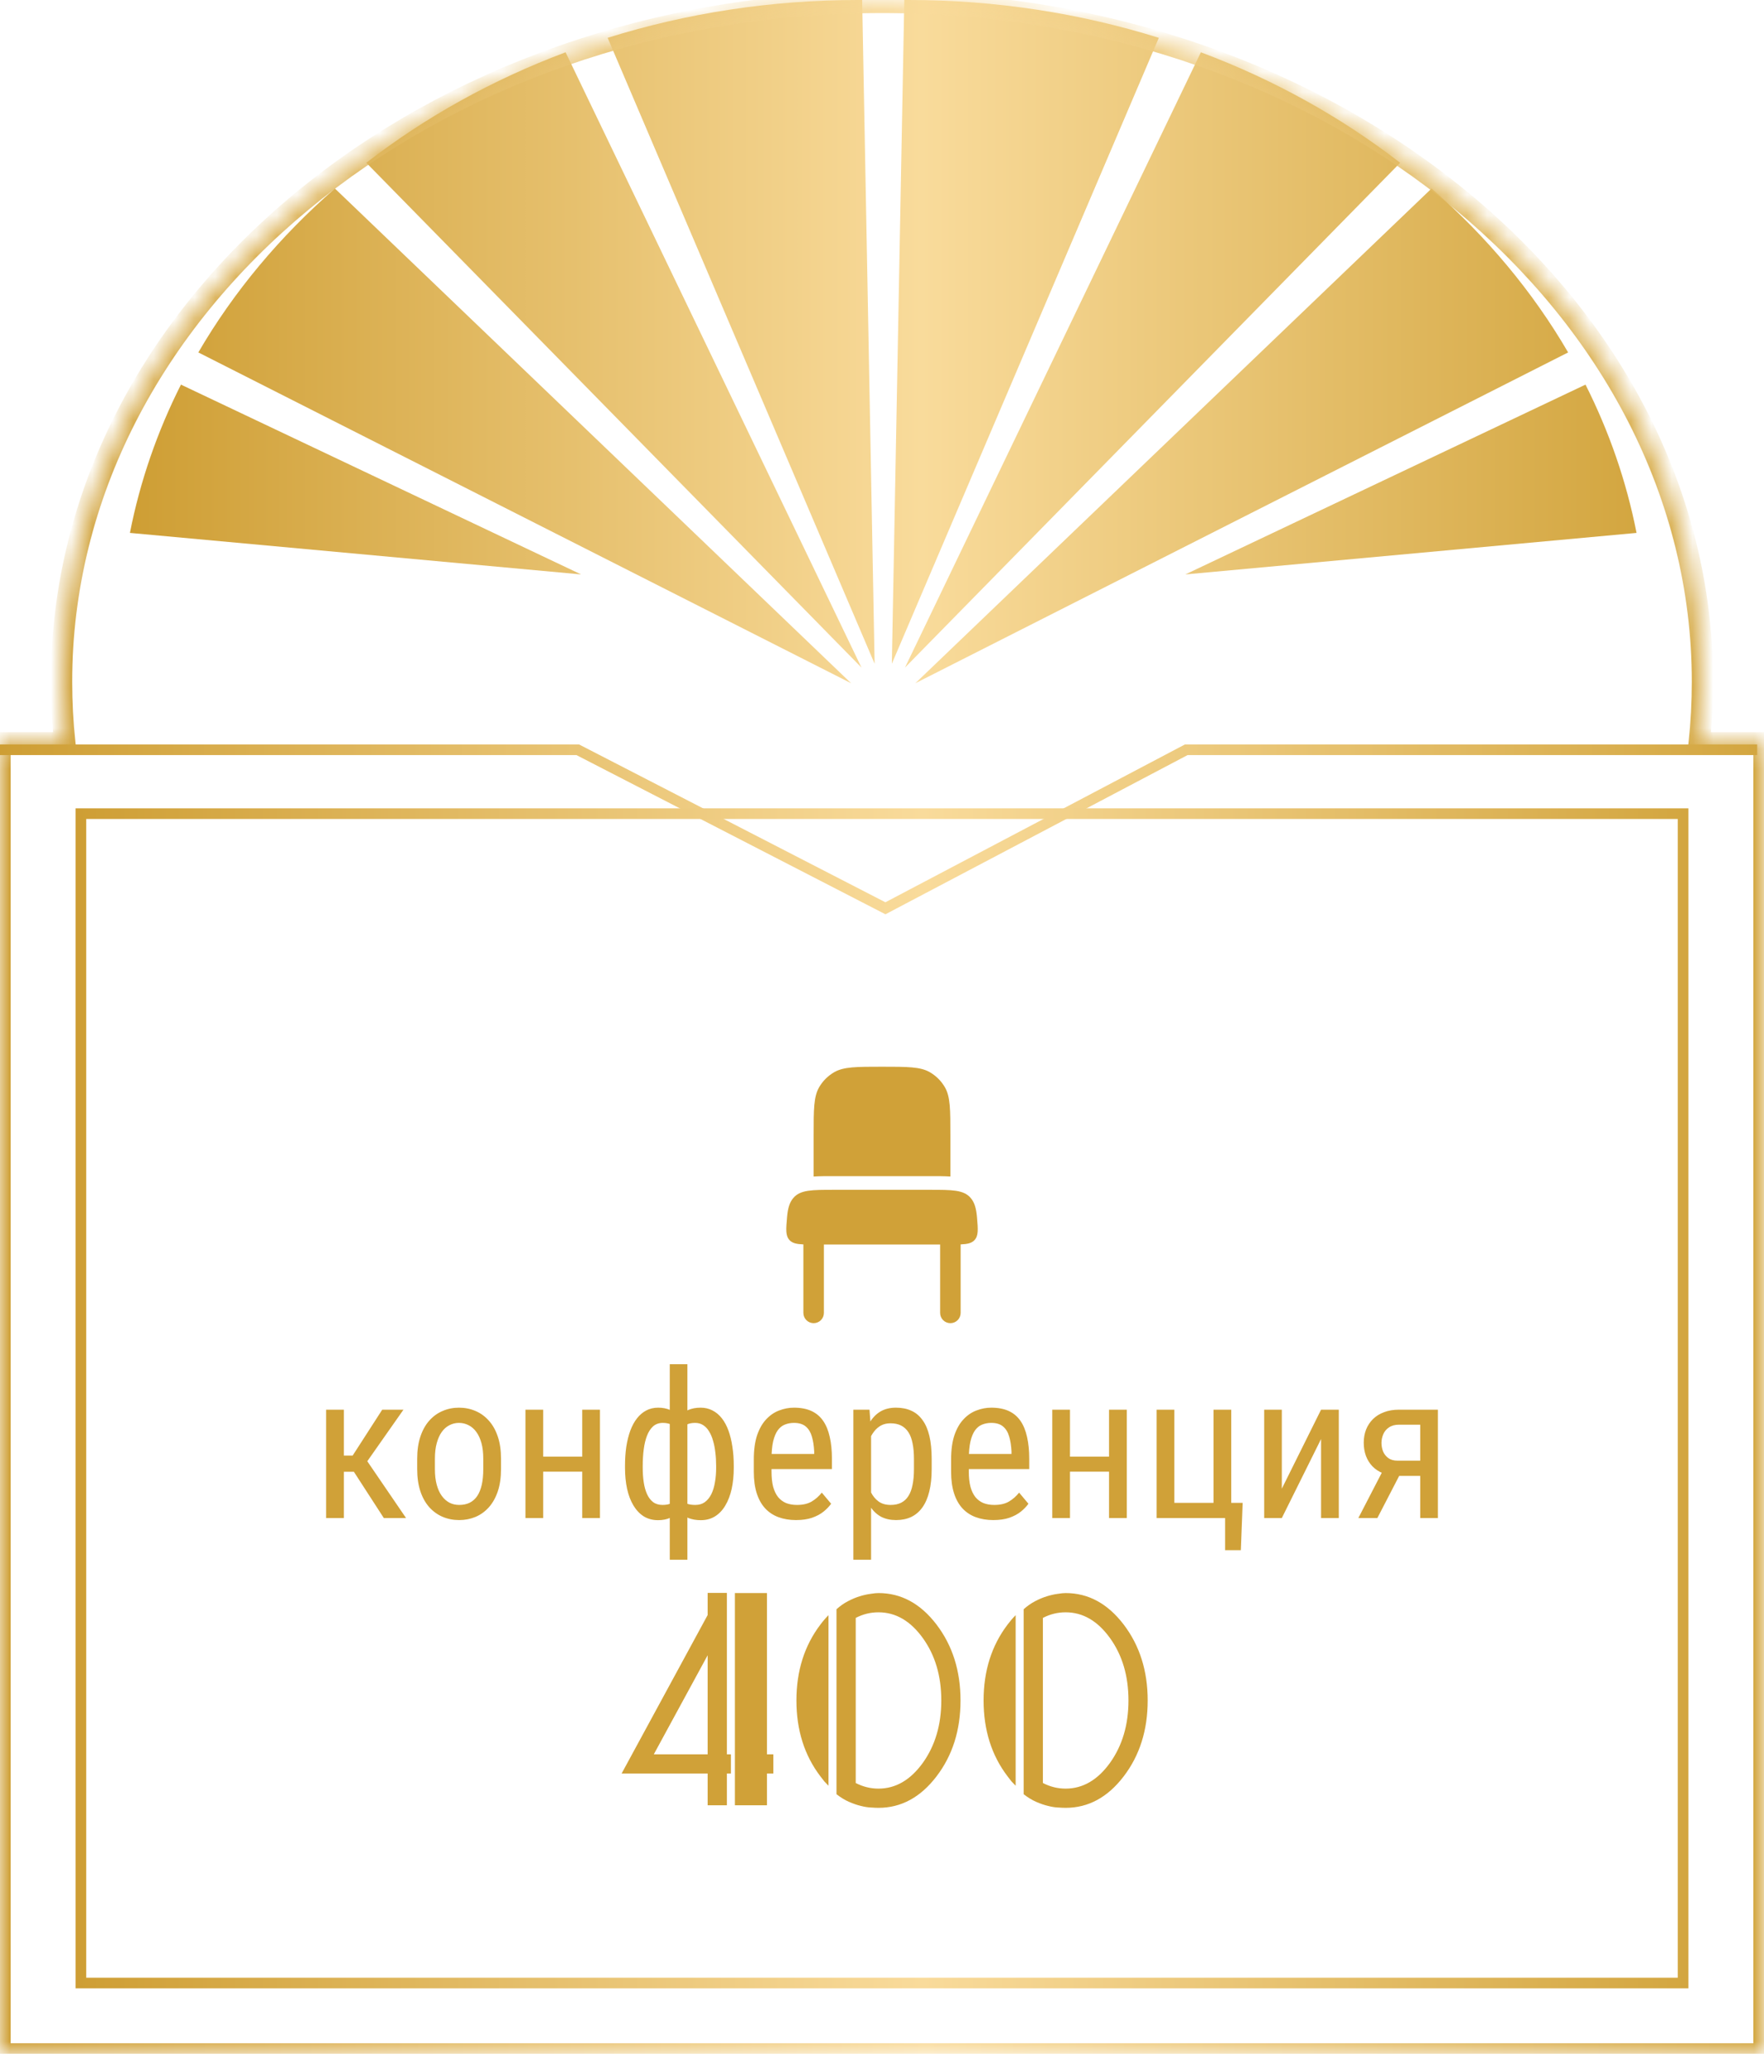
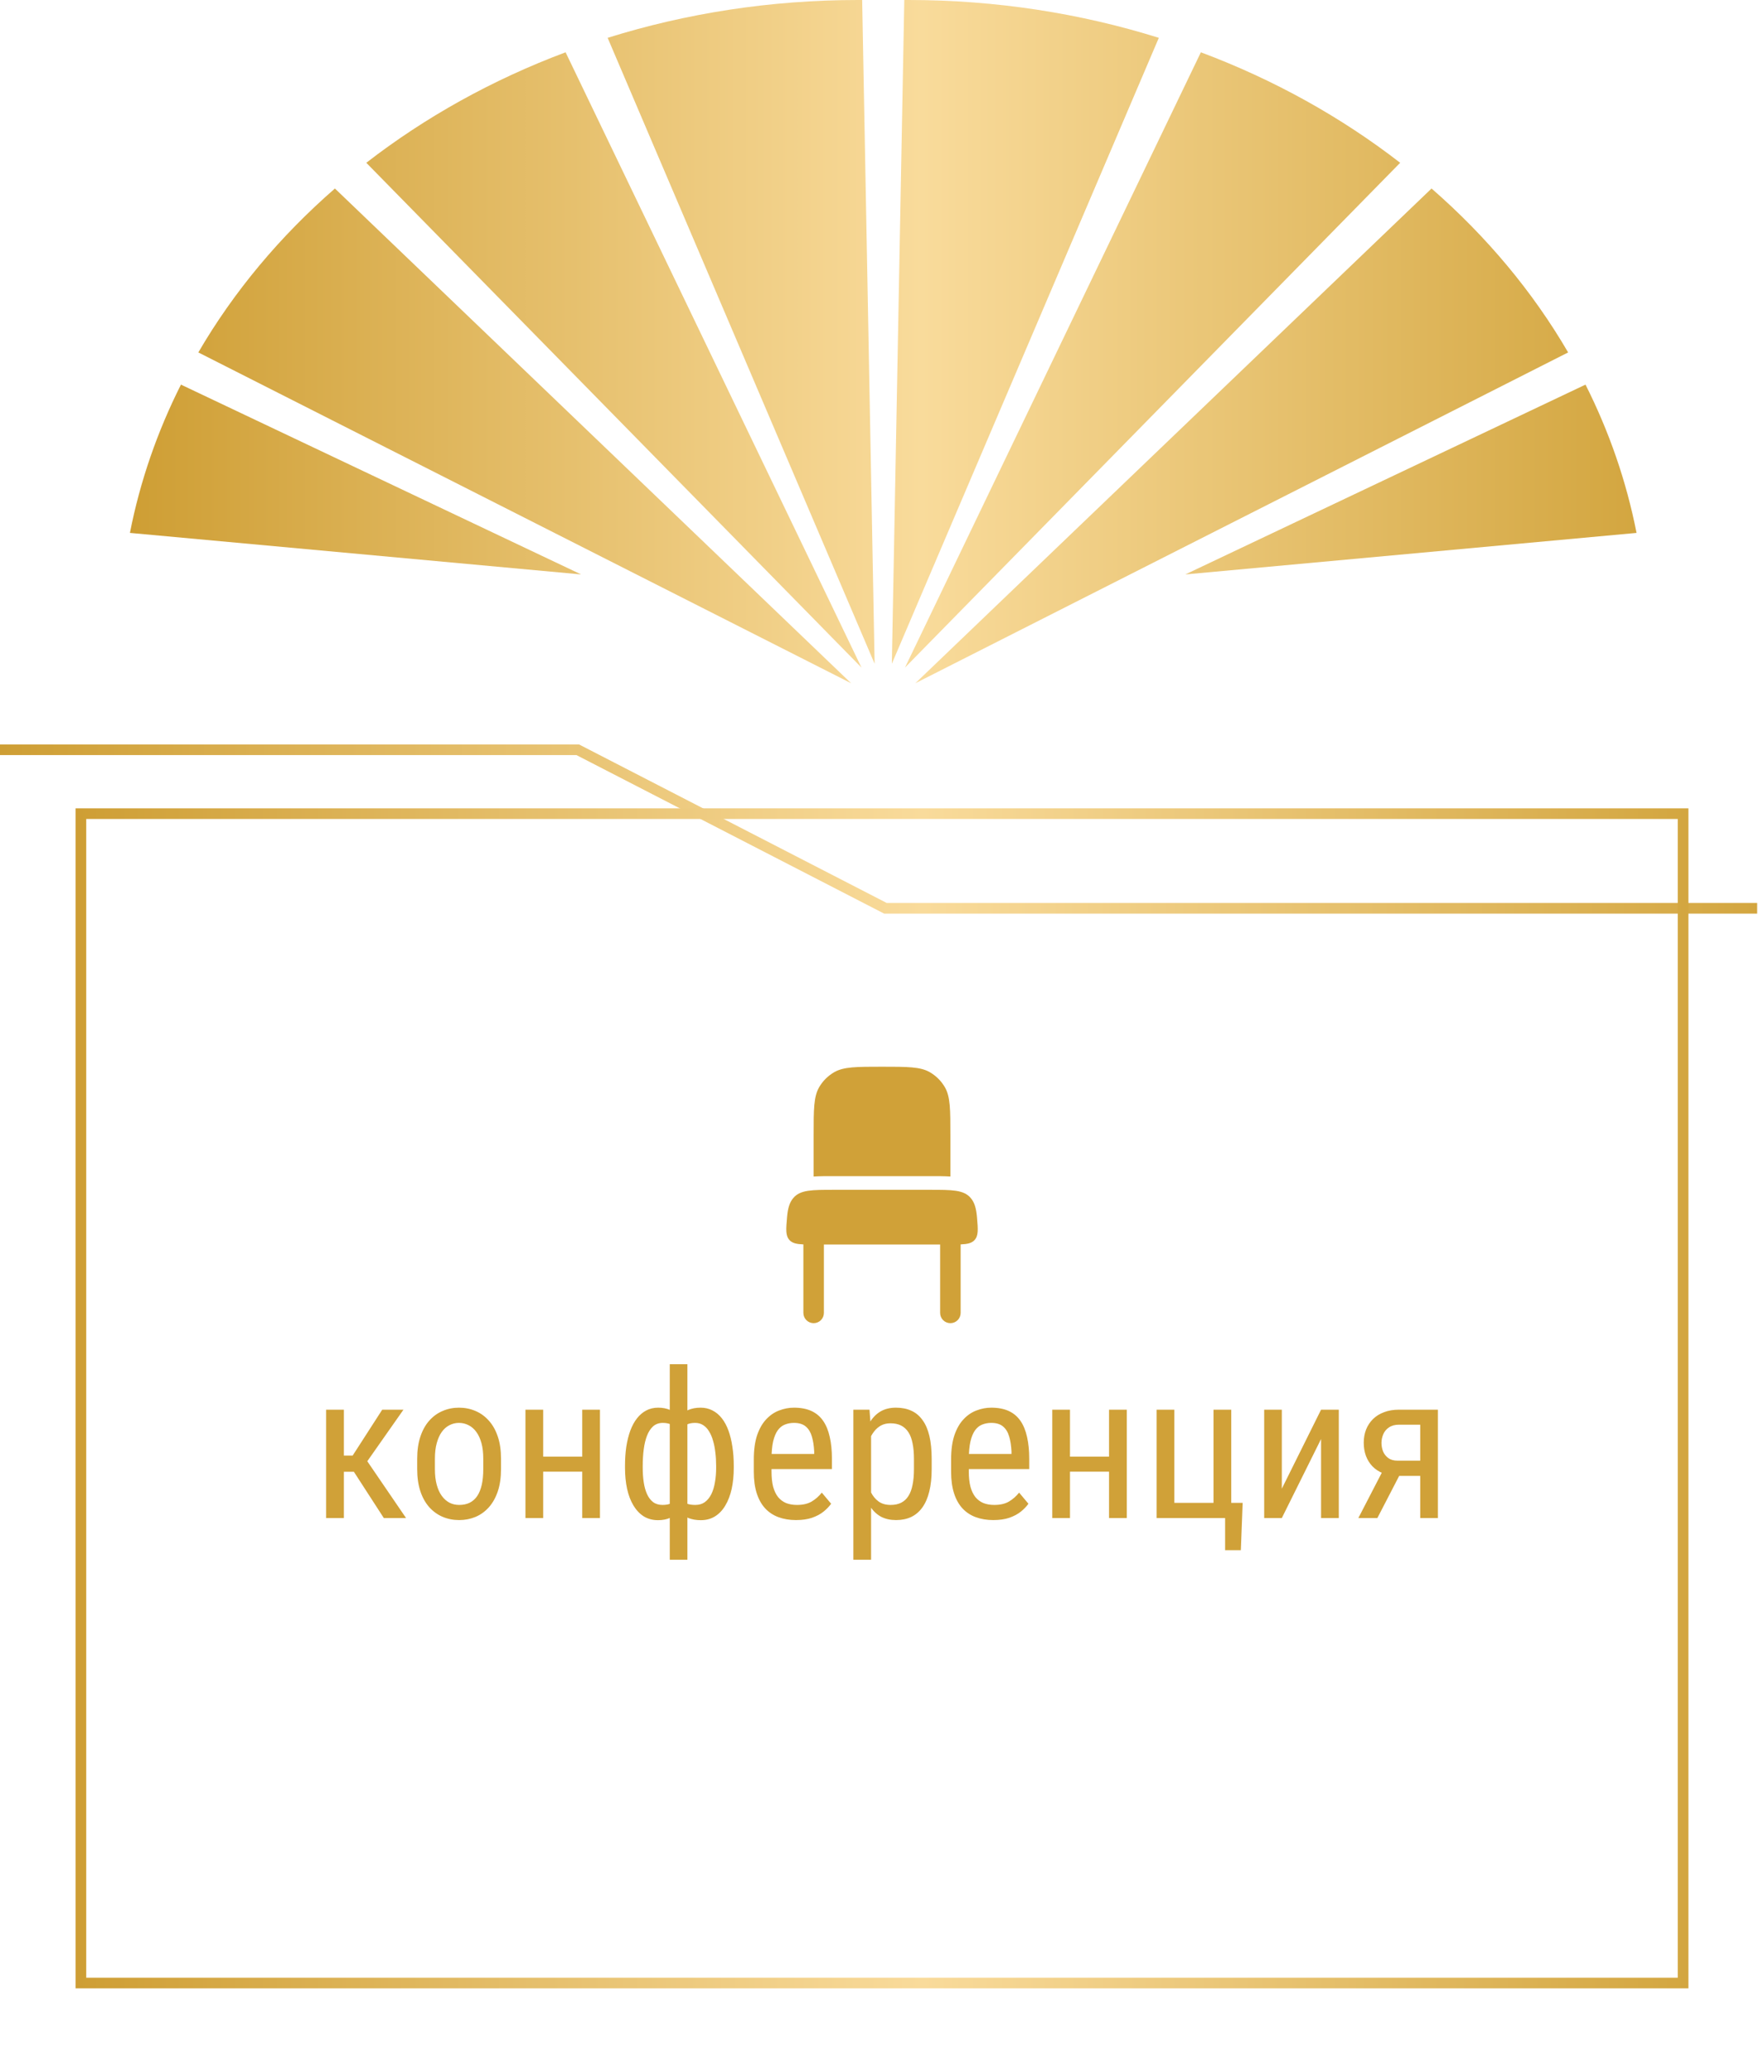
<svg xmlns="http://www.w3.org/2000/svg" width="86" height="101" viewBox="0 0 86 101" fill="none">
  <g clip-path="url(#clip0_273_2390)">
    <path fill-rule="evenodd" clip-rule="evenodd" d="M43.48 32.354L44.087 0.001L44.287 0C48.573 0 52.684 0.652 56.496 1.844L43.48 32.354ZM44.121 32.54L58.546 2.549C62.122 3.888 65.397 5.716 68.262 7.935L44.121 32.54ZM44.626 33.304L69.792 9.189C72.468 11.52 74.724 14.213 76.451 17.179L44.626 33.304ZM57.789 28L77.298 18.748C78.447 21.028 79.29 23.45 79.786 25.976L57.789 28ZM42.64 32.354L42.033 0.001L41.833 0C37.547 0 33.436 0.652 29.624 1.844L42.64 32.354ZM41.999 32.54L27.574 2.549C23.998 3.888 20.723 5.716 17.858 7.935L41.999 32.54ZM41.494 33.304L16.328 9.189C13.652 11.52 11.396 14.213 9.669 17.179L41.494 33.304ZM28.33 28L8.822 18.748C7.673 21.028 6.83 23.45 6.334 25.976L28.33 28Z" fill="url(#paint0_linear_273_2390)" />
    <mask id="path-2-inside-1_273_2390" fill="white">
      <path fill-rule="evenodd" clip-rule="evenodd" d="M82.841 36.206C82.946 35.227 83 34.236 83 33.235C83 14.945 65.091 0.117 43 0.117C20.909 0.117 3 14.945 3 33.235C3 34.236 3.054 35.227 3.159 36.206H0V100.117H86V36.206H82.841Z" />
    </mask>
-     <path d="M82.841 36.206L82.325 36.15L82.263 36.725H82.841V36.206ZM3.159 36.206V36.725H3.737L3.675 36.15L3.159 36.206ZM0 36.206V35.686H-0.519V36.206H0ZM0 100.117H-0.519V100.637H0V100.117ZM86 100.117V100.637H86.519V100.117H86ZM86 36.206H86.519V35.686H86V36.206ZM82.481 33.235C82.481 34.218 82.428 35.19 82.325 36.15L83.358 36.261C83.465 35.264 83.519 34.255 83.519 33.235H82.481ZM43 0.637C64.901 0.637 82.481 15.319 82.481 33.235H83.519C83.519 14.57 65.282 -0.402 43 -0.402V0.637ZM3.519 33.235C3.519 15.319 21.099 0.637 43 0.637V-0.402C20.718 -0.402 2.481 14.57 2.481 33.235H3.519ZM3.675 36.15C3.572 35.19 3.519 34.218 3.519 33.235H2.481C2.481 34.255 2.535 35.264 2.642 36.261L3.675 36.15ZM0 36.725H3.159V35.686H0V36.725ZM0.519 100.117V36.206H-0.519V100.117H0.519ZM86 99.598H0V100.637H86V99.598ZM85.481 36.206V100.117H86.519V36.206H85.481ZM82.841 36.725H86V35.686H82.841V36.725Z" fill="url(#paint1_linear_273_2390)" mask="url(#path-2-inside-1_273_2390)" />
-     <path d="M0 36.547H28.167L43.167 44.274L57.833 36.547H85.667" stroke="url(#paint2_linear_273_2390)" stroke-width="0.519" />
+     <path d="M0 36.547H28.167L43.167 44.274H85.667" stroke="url(#paint2_linear_273_2390)" stroke-width="0.519" />
    <rect x="3.945" y="39.661" width="78.109" height="57.001" stroke="url(#paint3_linear_273_2390)" stroke-width="0.519" />
-     <path d="M31.875 85.513H34.5V80.685L31.875 85.513ZM35.828 77.653H37.391V85.513H37.703V86.45H37.391V87.997H35.828V77.653ZM34.5 87.997V86.45H30.305L34.5 78.724V77.645H35.438V85.513H35.633V86.45H35.438V87.997H34.5ZM41.719 86.911C42.068 87.093 42.438 87.185 42.828 87.185C43.667 87.185 44.388 86.765 44.992 85.927C45.591 85.088 45.891 84.075 45.891 82.888C45.891 81.695 45.591 80.682 44.992 79.849C44.388 79.01 43.667 78.591 42.828 78.591C42.438 78.591 42.068 78.682 41.719 78.864V86.911ZM40.781 78.442C40.953 78.286 41.138 78.156 41.336 78.052C41.534 77.948 41.727 77.867 41.914 77.81C42.102 77.752 42.276 77.713 42.438 77.692C42.599 77.666 42.729 77.653 42.828 77.653C43.932 77.653 44.875 78.164 45.656 79.185C46.438 80.211 46.828 81.445 46.828 82.888C46.828 84.336 46.438 85.57 45.656 86.591C44.875 87.612 43.932 88.122 42.828 88.122C42.729 88.122 42.607 88.117 42.461 88.106C42.315 88.101 42.151 88.075 41.969 88.028C41.792 87.987 41.602 87.921 41.398 87.833C41.195 87.745 40.99 87.62 40.781 87.458V78.442ZM40.391 87.044C40.323 86.976 40.255 86.906 40.188 86.833C40.125 86.755 40.062 86.674 40 86.591C39.219 85.57 38.828 84.336 38.828 82.888C38.828 81.445 39.219 80.211 40 79.185C40.062 79.101 40.125 79.023 40.188 78.95C40.255 78.872 40.323 78.799 40.391 78.731V87.044ZM50.844 86.911C51.193 87.093 51.562 87.185 51.953 87.185C52.792 87.185 53.513 86.765 54.117 85.927C54.716 85.088 55.016 84.075 55.016 82.888C55.016 81.695 54.716 80.682 54.117 79.849C53.513 79.01 52.792 78.591 51.953 78.591C51.562 78.591 51.193 78.682 50.844 78.864V86.911ZM49.906 78.442C50.078 78.286 50.263 78.156 50.461 78.052C50.659 77.948 50.852 77.867 51.039 77.81C51.227 77.752 51.401 77.713 51.562 77.692C51.724 77.666 51.854 77.653 51.953 77.653C53.057 77.653 54 78.164 54.781 79.185C55.562 80.211 55.953 81.445 55.953 82.888C55.953 84.336 55.562 85.57 54.781 86.591C54 87.612 53.057 88.122 51.953 88.122C51.854 88.122 51.732 88.117 51.586 88.106C51.44 88.101 51.276 88.075 51.094 88.028C50.917 87.987 50.727 87.921 50.523 87.833C50.32 87.745 50.115 87.62 49.906 87.458V78.442ZM49.516 87.044C49.448 86.976 49.38 86.906 49.312 86.833C49.25 86.755 49.188 86.674 49.125 86.591C48.344 85.57 47.953 84.336 47.953 82.888C47.953 81.445 48.344 80.211 49.125 79.185C49.188 79.101 49.25 79.023 49.312 78.95C49.38 78.872 49.448 78.799 49.516 78.731V87.044Z" fill="#D0A138" />
    <path d="M16.765 68.714V73.997H15.9V68.714H16.765ZM19.67 68.714L17.546 71.741H16.477L16.34 70.95H17.194L18.635 68.714H19.67ZM18.713 73.997L17.165 71.605L17.717 70.95L19.797 73.997H18.713ZM20.339 71.609V71.106C20.339 70.696 20.391 70.337 20.495 70.027C20.599 69.715 20.744 69.454 20.93 69.246C21.115 69.038 21.332 68.882 21.579 68.777C21.826 68.67 22.092 68.616 22.375 68.616C22.665 68.616 22.933 68.67 23.181 68.777C23.428 68.882 23.645 69.038 23.83 69.246C24.019 69.454 24.165 69.715 24.27 70.027C24.374 70.337 24.426 70.696 24.426 71.106V71.609C24.426 72.019 24.374 72.381 24.27 72.693C24.165 73.003 24.02 73.261 23.835 73.47C23.649 73.678 23.433 73.834 23.186 73.939C22.938 74.043 22.671 74.095 22.385 74.095C22.098 74.095 21.831 74.043 21.584 73.939C21.337 73.834 21.119 73.678 20.93 73.47C20.744 73.261 20.599 73.003 20.495 72.693C20.391 72.381 20.339 72.019 20.339 71.609ZM21.203 71.106V71.609C21.203 71.899 21.232 72.153 21.291 72.371C21.35 72.589 21.433 72.772 21.54 72.918C21.648 73.064 21.773 73.175 21.916 73.25C22.059 73.322 22.215 73.357 22.385 73.357C22.58 73.357 22.751 73.322 22.898 73.25C23.047 73.175 23.171 73.064 23.269 72.918C23.366 72.772 23.439 72.589 23.488 72.371C23.537 72.153 23.561 71.899 23.561 71.609V71.106C23.561 70.817 23.532 70.564 23.474 70.35C23.415 70.132 23.332 69.949 23.225 69.803C23.117 69.653 22.99 69.542 22.844 69.471C22.701 69.396 22.544 69.358 22.375 69.358C22.209 69.358 22.054 69.396 21.911 69.471C21.768 69.542 21.643 69.653 21.535 69.803C21.431 69.949 21.35 70.132 21.291 70.35C21.232 70.564 21.203 70.817 21.203 71.106ZM28.547 71.004V71.736H26.306V71.004H28.547ZM26.481 68.714V73.997H25.617V68.714H26.481ZM29.25 68.714V73.997H28.386V68.714H29.25ZM35.773 71.448V71.551C35.773 71.922 35.739 72.264 35.671 72.576C35.602 72.885 35.5 73.154 35.363 73.382C35.23 73.61 35.062 73.787 34.86 73.914C34.662 74.038 34.431 74.1 34.167 74.1C33.939 74.1 33.739 74.065 33.566 73.997C33.394 73.925 33.247 73.823 33.127 73.689C33.007 73.556 32.912 73.397 32.844 73.211C32.775 73.022 32.728 72.811 32.702 72.576V70.232C32.728 69.982 32.775 69.757 32.844 69.559C32.912 69.36 33.005 69.191 33.122 69.051C33.242 68.911 33.387 68.803 33.557 68.728C33.729 68.654 33.929 68.616 34.157 68.616C34.372 68.616 34.566 68.662 34.738 68.753C34.911 68.841 35.062 68.968 35.192 69.134C35.323 69.3 35.43 69.5 35.515 69.734C35.599 69.966 35.663 70.226 35.705 70.516C35.751 70.805 35.773 71.116 35.773 71.448ZM34.914 71.551V71.448C34.914 71.22 34.901 71.004 34.875 70.799C34.852 70.591 34.815 70.4 34.763 70.228C34.714 70.052 34.649 69.899 34.567 69.769C34.489 69.638 34.393 69.537 34.279 69.466C34.169 69.394 34.038 69.358 33.889 69.358C33.736 69.358 33.605 69.383 33.498 69.432C33.394 69.481 33.311 69.546 33.249 69.627C33.187 69.705 33.142 69.788 33.112 69.876V72.938C33.148 73.009 33.197 73.078 33.259 73.143C33.321 73.204 33.402 73.257 33.503 73.299C33.607 73.338 33.739 73.357 33.898 73.357C34.081 73.357 34.235 73.312 34.362 73.221C34.492 73.126 34.598 72.996 34.68 72.83C34.761 72.664 34.82 72.472 34.855 72.254C34.895 72.036 34.914 71.801 34.914 71.551ZM30.471 71.551V71.448C30.471 71.116 30.492 70.805 30.534 70.516C30.58 70.226 30.645 69.966 30.73 69.734C30.817 69.5 30.926 69.3 31.057 69.134C31.187 68.968 31.337 68.841 31.506 68.753C31.678 68.662 31.872 68.616 32.087 68.616C32.308 68.616 32.502 68.654 32.668 68.728C32.834 68.803 32.974 68.911 33.088 69.051C33.205 69.191 33.298 69.36 33.366 69.559C33.435 69.757 33.48 69.982 33.503 70.232V72.483C33.477 72.731 33.43 72.954 33.361 73.152C33.296 73.351 33.205 73.522 33.088 73.665C32.974 73.805 32.834 73.912 32.668 73.987C32.502 74.062 32.307 74.1 32.082 74.1C31.818 74.1 31.586 74.038 31.384 73.914C31.185 73.787 31.018 73.61 30.881 73.382C30.744 73.154 30.642 72.885 30.573 72.576C30.505 72.264 30.471 71.922 30.471 71.551ZM31.335 71.448V71.551C31.335 71.801 31.351 72.036 31.384 72.254C31.416 72.472 31.47 72.664 31.545 72.83C31.62 72.996 31.719 73.126 31.843 73.221C31.966 73.312 32.12 73.357 32.302 73.357C32.465 73.357 32.598 73.333 32.702 73.284C32.806 73.235 32.888 73.172 32.946 73.094C33.008 73.016 33.057 72.934 33.093 72.85V69.876C33.063 69.788 33.018 69.705 32.956 69.627C32.894 69.546 32.81 69.481 32.702 69.432C32.598 69.383 32.468 69.358 32.312 69.358C32.126 69.358 31.97 69.414 31.843 69.524C31.719 69.635 31.62 69.787 31.545 69.978C31.47 70.171 31.416 70.394 31.384 70.647C31.351 70.898 31.335 71.165 31.335 71.448ZM32.653 76.028V66.497H33.513V76.028H32.653ZM38.806 74.095C38.49 74.095 38.205 74.047 37.951 73.953C37.697 73.859 37.481 73.716 37.302 73.523C37.123 73.328 36.986 73.082 36.892 72.786C36.797 72.49 36.75 72.14 36.75 71.736V71.141C36.75 70.675 36.804 70.281 36.911 69.959C37.022 69.637 37.17 69.378 37.355 69.183C37.541 68.984 37.751 68.841 37.985 68.753C38.22 68.662 38.461 68.616 38.708 68.616C39.04 68.616 39.323 68.67 39.558 68.777C39.792 68.885 39.982 69.044 40.129 69.256C40.275 69.467 40.383 69.728 40.451 70.037C40.523 70.346 40.559 70.703 40.559 71.106V71.609H37.258V70.872H39.694V70.75C39.681 70.477 39.644 70.236 39.582 70.027C39.523 69.819 39.426 69.656 39.289 69.539C39.152 69.419 38.959 69.358 38.708 69.358C38.548 69.358 38.4 69.386 38.264 69.441C38.13 69.493 38.015 69.586 37.917 69.72C37.823 69.85 37.748 70.031 37.692 70.262C37.64 70.493 37.614 70.786 37.614 71.141V71.736C37.614 72.019 37.64 72.264 37.692 72.469C37.748 72.671 37.828 72.838 37.932 72.972C38.039 73.102 38.169 73.2 38.322 73.265C38.478 73.326 38.656 73.357 38.855 73.357C39.144 73.357 39.383 73.302 39.572 73.191C39.761 73.078 39.925 72.933 40.065 72.757L40.52 73.299C40.425 73.432 40.301 73.561 40.148 73.685C39.999 73.805 39.813 73.904 39.592 73.982C39.374 74.057 39.112 74.095 38.806 74.095ZM42.468 69.73V76.028H41.603V68.714H42.39L42.468 69.73ZM45.422 71.116V71.609C45.422 72.026 45.383 72.391 45.305 72.703C45.23 73.012 45.117 73.271 44.968 73.48C44.821 73.685 44.641 73.839 44.426 73.943C44.211 74.044 43.965 74.095 43.688 74.095C43.412 74.095 43.171 74.043 42.966 73.939C42.764 73.831 42.593 73.676 42.453 73.475C42.316 73.273 42.207 73.03 42.126 72.747C42.048 72.461 41.994 72.14 41.965 71.785V71.033C41.994 70.659 42.048 70.324 42.126 70.027C42.204 69.728 42.312 69.474 42.448 69.266C42.588 69.054 42.759 68.893 42.961 68.782C43.166 68.671 43.405 68.616 43.679 68.616C43.962 68.616 44.211 68.665 44.426 68.763C44.644 68.86 44.826 69.012 44.973 69.217C45.122 69.419 45.235 69.677 45.31 69.993C45.384 70.306 45.422 70.68 45.422 71.116ZM44.558 71.609V71.116C44.558 70.823 44.535 70.568 44.489 70.35C44.447 70.132 44.379 69.951 44.284 69.808C44.19 69.664 44.071 69.557 43.928 69.485C43.785 69.414 43.612 69.378 43.41 69.378C43.238 69.378 43.085 69.414 42.951 69.485C42.821 69.557 42.709 69.655 42.614 69.778C42.52 69.899 42.442 70.037 42.38 70.193C42.318 70.346 42.273 70.506 42.243 70.672V72.151C42.298 72.36 42.372 72.557 42.463 72.742C42.554 72.924 42.676 73.073 42.829 73.186C42.985 73.3 43.182 73.357 43.42 73.357C43.618 73.357 43.789 73.322 43.933 73.25C44.076 73.178 44.193 73.071 44.284 72.928C44.379 72.781 44.447 72.599 44.489 72.381C44.535 72.159 44.558 71.902 44.558 71.609ZM48.425 74.095C48.109 74.095 47.824 74.047 47.57 73.953C47.316 73.859 47.1 73.716 46.921 73.523C46.742 73.328 46.605 73.082 46.511 72.786C46.416 72.49 46.369 72.14 46.369 71.736V71.141C46.369 70.675 46.423 70.281 46.53 69.959C46.641 69.637 46.789 69.378 46.975 69.183C47.16 68.984 47.37 68.841 47.605 68.753C47.839 68.662 48.08 68.616 48.327 68.616C48.659 68.616 48.942 68.67 49.177 68.777C49.411 68.885 49.602 69.044 49.748 69.256C49.895 69.467 50.002 69.728 50.07 70.037C50.142 70.346 50.178 70.703 50.178 71.106V71.609H46.877V70.872H49.313V70.75C49.3 70.477 49.263 70.236 49.201 70.027C49.143 69.819 49.045 69.656 48.908 69.539C48.772 69.419 48.578 69.358 48.327 69.358C48.168 69.358 48.02 69.386 47.883 69.441C47.749 69.493 47.634 69.586 47.536 69.72C47.442 69.85 47.367 70.031 47.312 70.262C47.259 70.493 47.233 70.786 47.233 71.141V71.736C47.233 72.019 47.259 72.264 47.312 72.469C47.367 72.671 47.447 72.838 47.551 72.972C47.658 73.102 47.788 73.2 47.941 73.265C48.098 73.326 48.275 73.357 48.474 73.357C48.763 73.357 49.003 73.302 49.191 73.191C49.38 73.078 49.545 72.933 49.685 72.757L50.139 73.299C50.044 73.432 49.921 73.561 49.768 73.685C49.618 73.805 49.432 73.904 49.211 73.982C48.993 74.057 48.731 74.095 48.425 74.095ZM54.23 71.004V71.736H51.989V71.004H54.23ZM52.165 68.714V73.997H51.301V68.714H52.165ZM54.934 68.714V73.997H54.069V68.714H54.934ZM56.389 73.997V68.714H57.253V73.255H59.162V68.714H60.026V73.997H56.389ZM60.583 73.255L60.495 75.564H59.728V73.997H59.128V73.255H60.583ZM62.492 72.566L64.406 68.714H65.27V73.997H64.406V70.144L62.492 73.997H61.633V68.714H62.492V72.566ZM67.526 71.478H68.454L67.15 73.997H66.223L67.526 71.478ZM68.205 68.714H70.1V73.997H69.24V69.446H68.205C68.007 69.446 67.844 69.49 67.717 69.578C67.59 69.663 67.497 69.773 67.439 69.91C67.38 70.047 67.351 70.189 67.351 70.335C67.351 70.478 67.377 70.617 67.429 70.75C67.484 70.88 67.569 70.988 67.683 71.072C67.8 71.157 67.95 71.199 68.132 71.199H69.455V71.941H68.132C67.871 71.941 67.639 71.901 67.434 71.819C67.232 71.738 67.059 71.626 66.916 71.482C66.776 71.336 66.669 71.165 66.594 70.97C66.522 70.771 66.486 70.556 66.486 70.325C66.486 70.094 66.524 69.881 66.599 69.686C66.677 69.49 66.789 69.319 66.936 69.173C67.085 69.026 67.266 68.914 67.478 68.836C67.689 68.755 67.932 68.714 68.205 68.714Z" fill="#D0A138" />
    <path d="M39.935 52.997C39.667 53.461 39.667 54.084 39.667 55.33V57.348C39.954 57.33 40.277 57.33 40.624 57.33H45.377C45.724 57.33 46.047 57.33 46.334 57.348V55.33C46.334 54.084 46.334 53.461 46.066 52.997C45.89 52.693 45.638 52.441 45.334 52.265C44.87 51.997 44.247 51.997 43.001 51.997C41.754 51.997 41.131 51.997 40.667 52.265C40.363 52.441 40.111 52.693 39.935 52.997ZM39.167 60.658C38.833 60.644 38.63 60.599 38.491 60.448C38.293 60.232 38.319 59.932 38.371 59.331C38.408 58.898 38.492 58.606 38.683 58.388C39.024 57.997 39.573 57.997 40.671 57.997H45.331C46.429 57.997 46.977 57.997 47.319 58.388C47.509 58.605 47.593 58.897 47.631 59.331C47.682 59.931 47.708 60.232 47.51 60.448C47.371 60.599 47.169 60.644 46.834 60.658V63.997C46.834 64.13 46.781 64.257 46.688 64.351C46.594 64.444 46.467 64.497 46.334 64.497C46.201 64.497 46.074 64.444 45.98 64.351C45.887 64.257 45.834 64.13 45.834 63.997V60.664H40.167V63.997C40.167 64.13 40.115 64.257 40.021 64.351C39.927 64.444 39.8 64.497 39.667 64.497C39.535 64.497 39.407 64.444 39.314 64.351C39.22 64.257 39.167 64.13 39.167 63.997V60.658Z" fill="#D0A138" />
  </g>
  <defs>
    <linearGradient id="paint0_linear_273_2390" x1="79.786" y1="16.652" x2="6.334" y2="16.652" gradientUnits="userSpaceOnUse">
      <stop stop-color="#D3A640" />
      <stop offset="0.475" stop-color="#F9DB9B" />
      <stop offset="1" stop-color="#CE9E34" />
    </linearGradient>
    <linearGradient id="paint1_linear_273_2390" x1="86" y1="50.117" x2="0" y2="50.117" gradientUnits="userSpaceOnUse">
      <stop stop-color="#D3A640" />
      <stop offset="0.475" stop-color="#F9DB9B" />
      <stop offset="1" stop-color="#CE9E34" />
    </linearGradient>
    <linearGradient id="paint2_linear_273_2390" x1="85.667" y1="40.411" x2="0" y2="40.411" gradientUnits="userSpaceOnUse">
      <stop stop-color="#D3A640" />
      <stop offset="0.475" stop-color="#F9DB9B" />
      <stop offset="1" stop-color="#CE9E34" />
    </linearGradient>
    <linearGradient id="paint3_linear_273_2390" x1="82.314" y1="68.162" x2="3.686" y2="68.162" gradientUnits="userSpaceOnUse">
      <stop stop-color="#D3A640" />
      <stop offset="0.475" stop-color="#F9DB9B" />
      <stop offset="1" stop-color="#CE9E34" />
    </linearGradient>
    <clipPath id="clip0_273_2390">
      <rect width="86" height="100.117" fill="white" />
    </clipPath>
  </defs>
</svg>